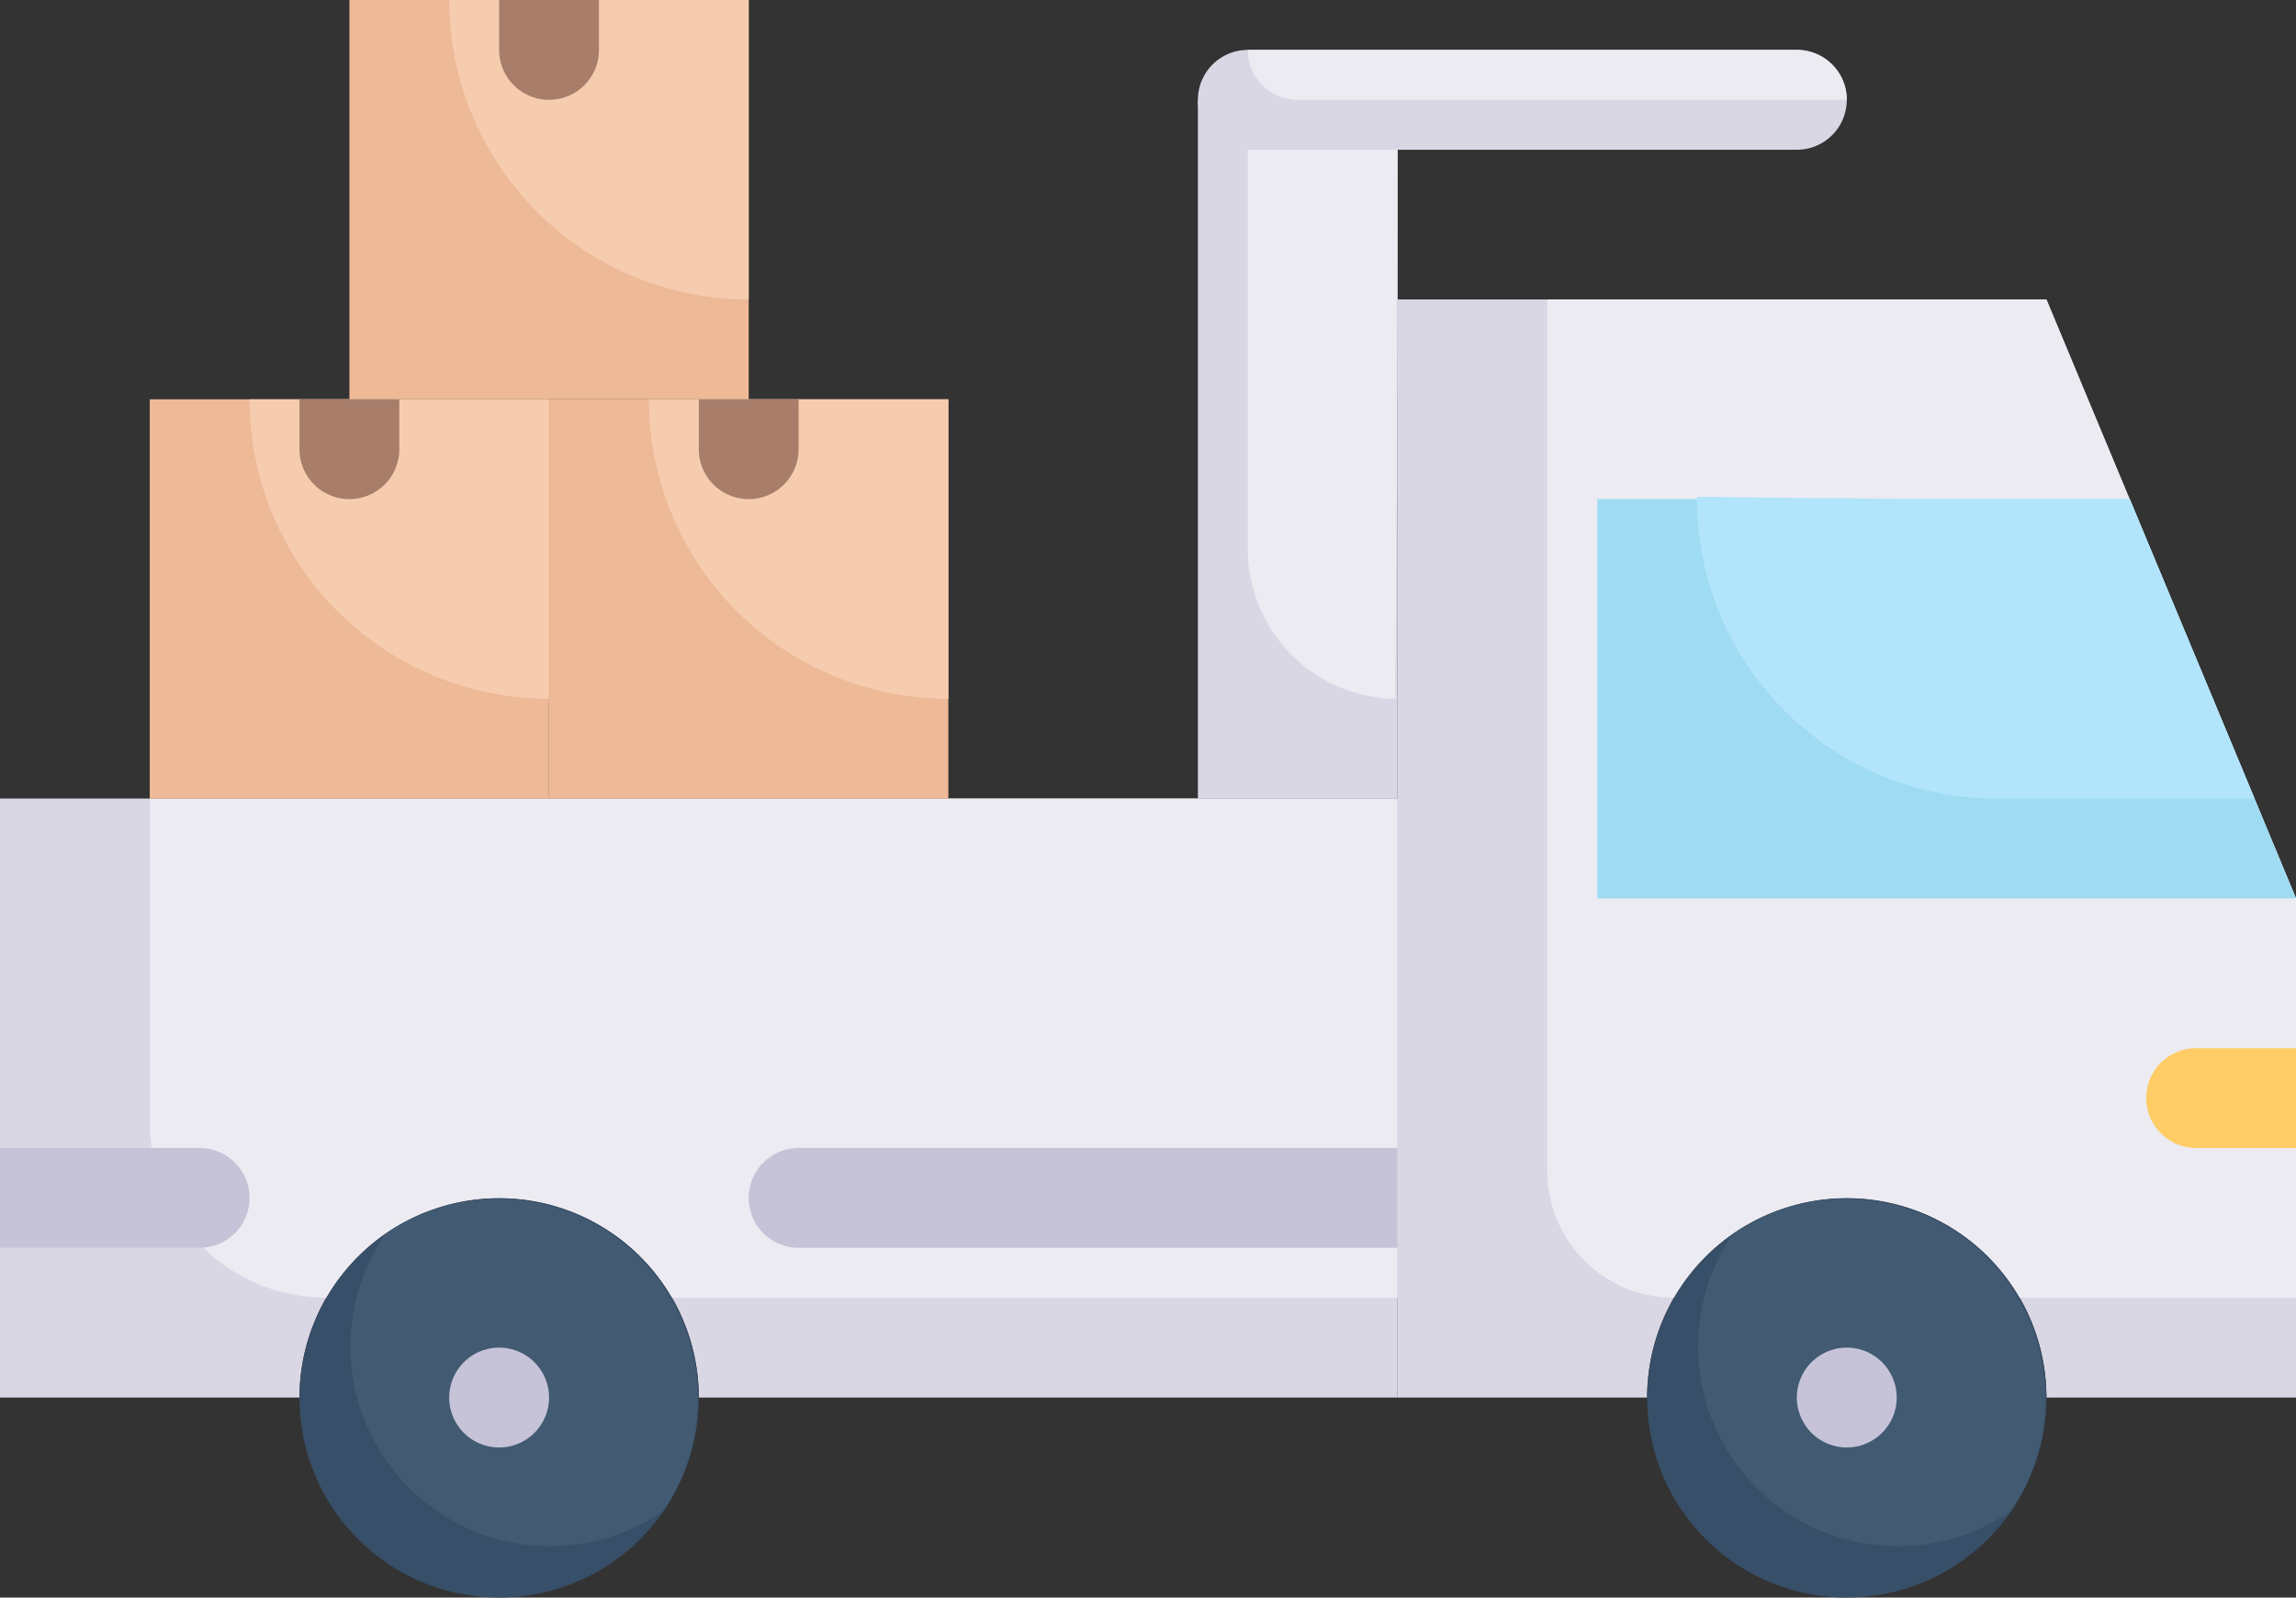
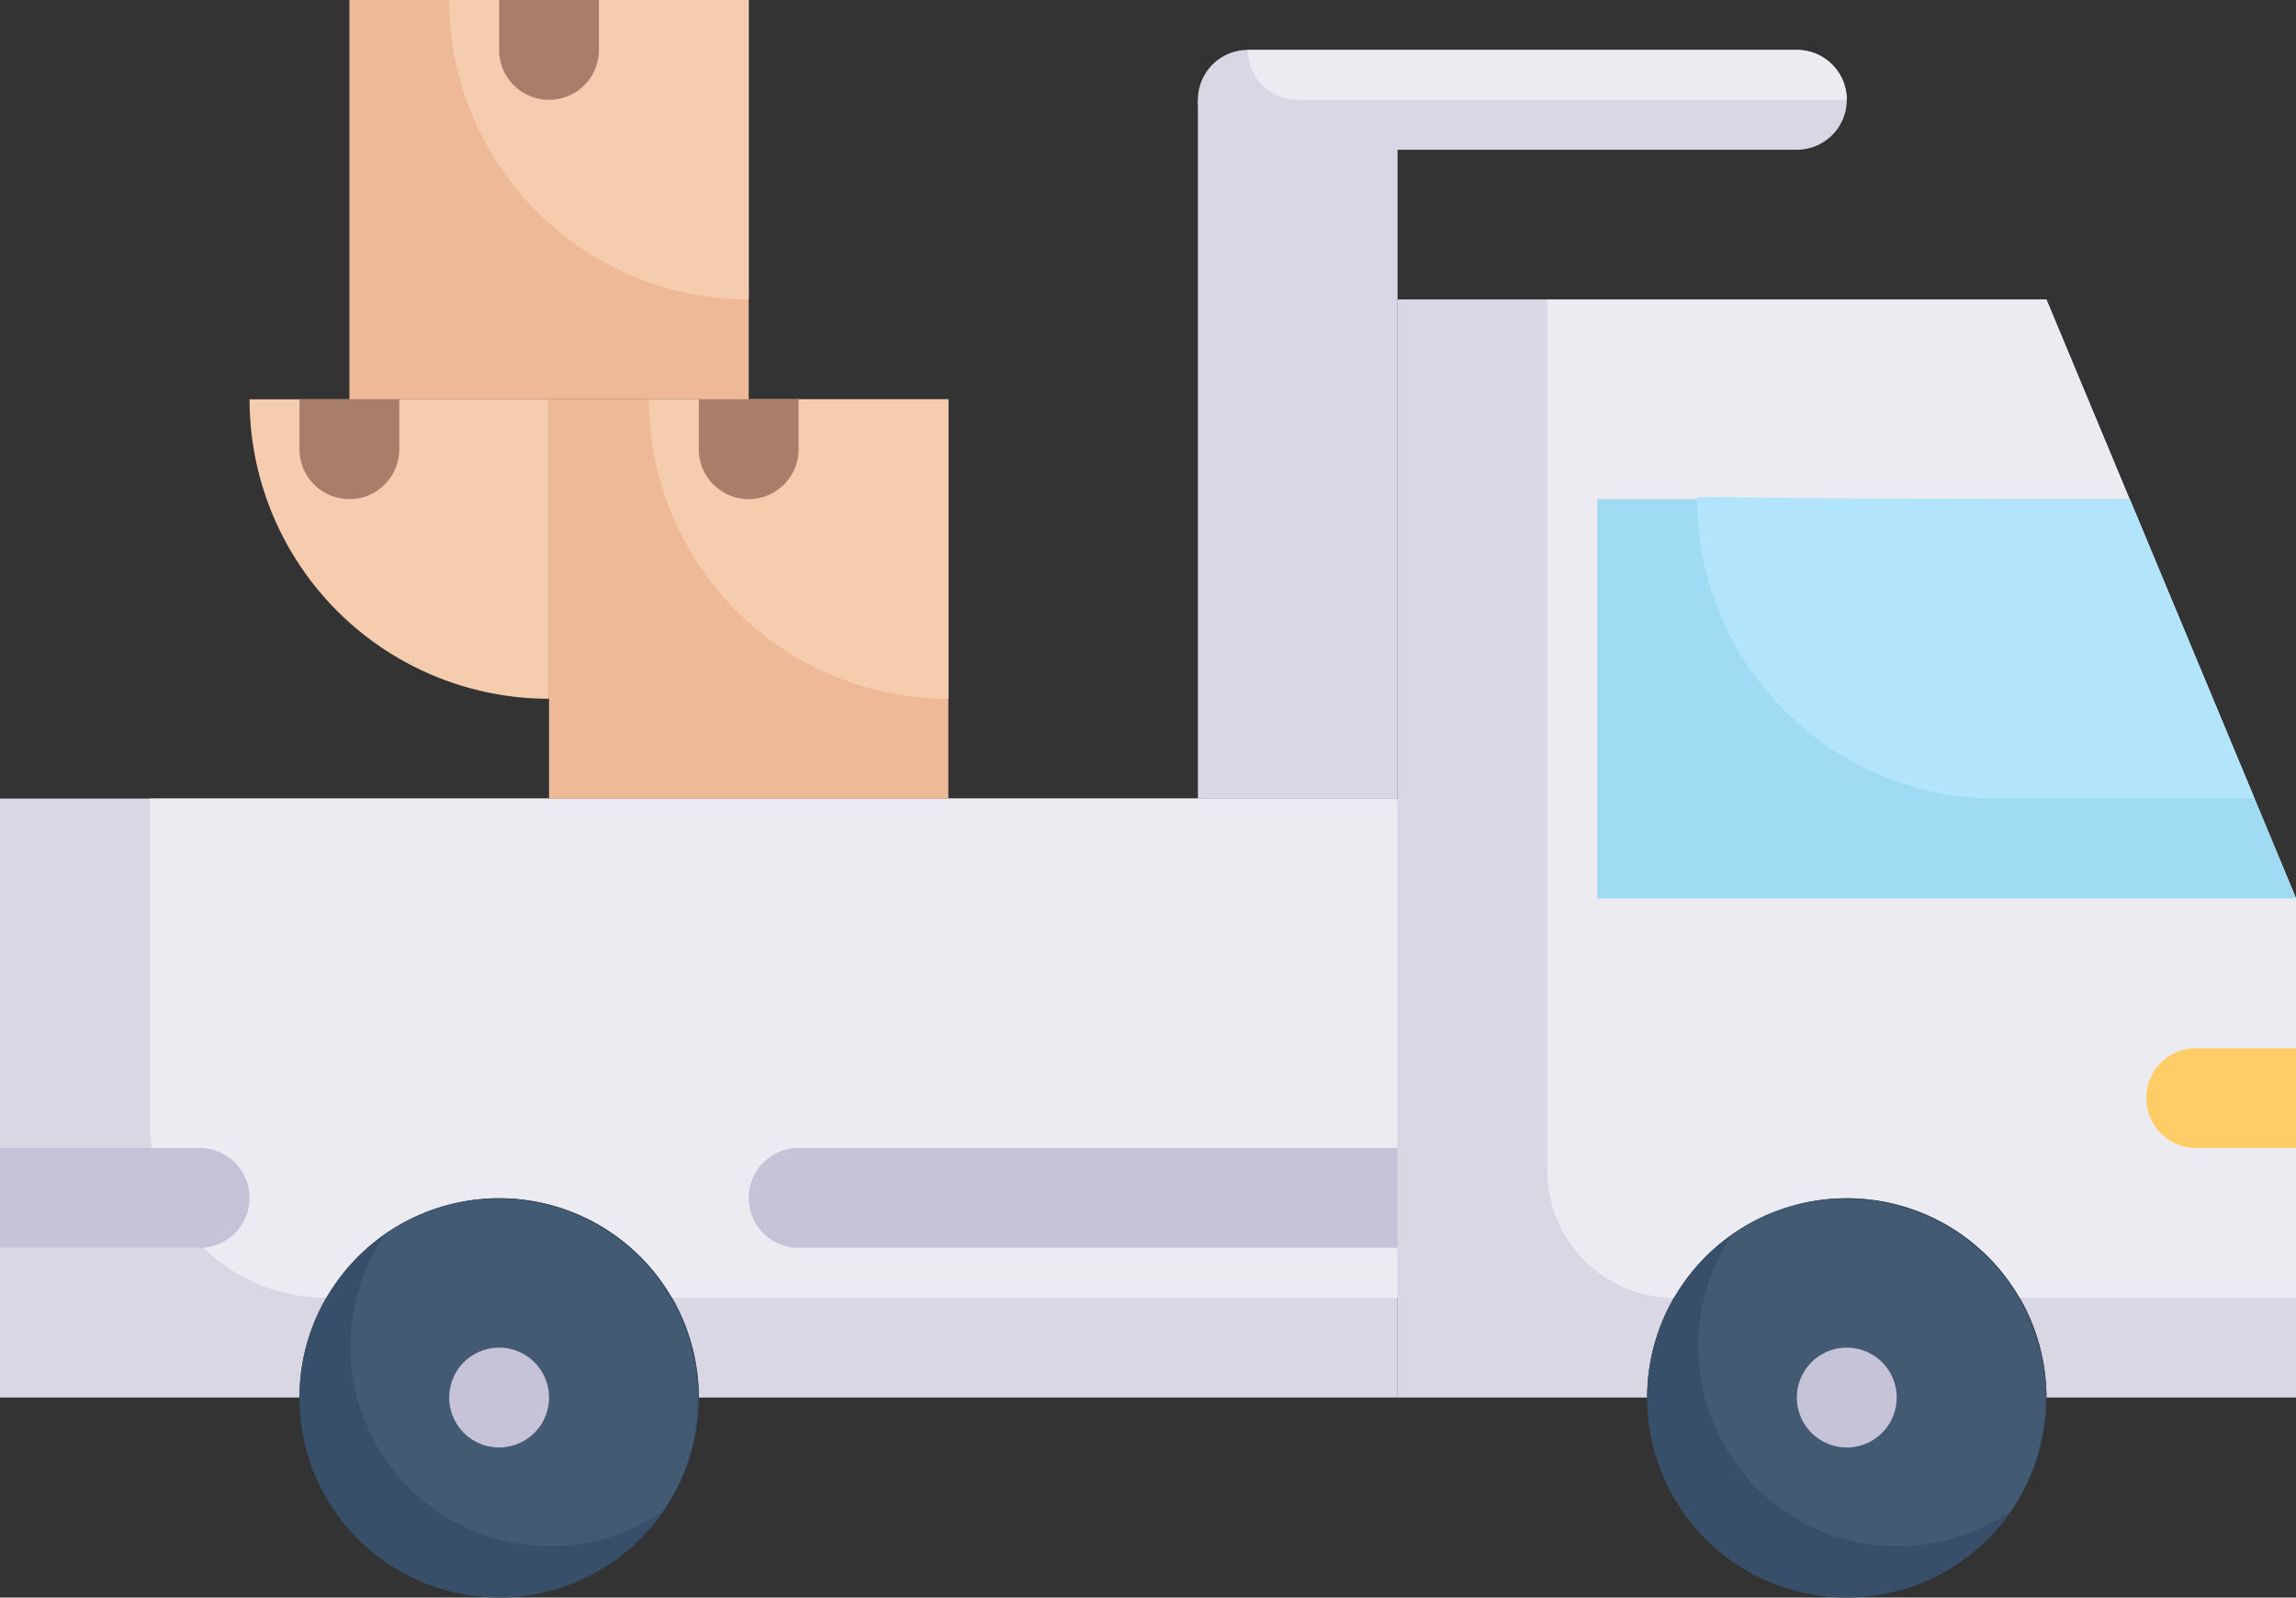
<svg xmlns="http://www.w3.org/2000/svg" width="46" height="32.007" viewBox="0 0 46 32.007">
  <rect x="0" y="0" width="46" height="32.007" fill="#333333" stroke="none" />
  <g transform="translate(-1 -6)">
    <path d="M47,24V34H42a4,4,0,0,0-8,0H29V12H42Z" fill="#dad7e5" />
    <path d="M47,24v8H41.46a4,4,0,0,0-6.92,0A2.54,2.54,0,0,1,32,29.46V12H42Z" fill="#edebf2" />
    <path d="M29,22V34H15a4,4,0,0,0-8,0H1V22Z" fill="#dad7e5" />
    <path d="M29,22V32H14.46a4,4,0,0,0-6.92,0A3.54,3.54,0,0,1,4,28.46V22Z" fill="#edebf2" />
    <path d="M47,24H33V16H43.67C46.59,23,45.89,21.33,47,24Z" fill="#9fdbf3" />
    <path d="M46.17,22H41a6,6,0,0,1-6-6c0-.1-.71,0,8.67,0Z" fill="#b2e5fb" />
    <rect width="4" height="14" transform="translate(25 8)" fill="#dad7e5" />
-     <path d="M29,8c0,12.64-.1,12,0,12a3,3,0,0,1-3-3V8Z" fill="#edebf2" />
    <path d="M42,34a4,4,0,1,1-2.148-3.539A4,4,0,0,1,42,34Z" fill="#374f68" />
    <path d="M41.28,36.28a4,4,0,0,1-5.56-5.56,4,4,0,0,1,5.56,5.56Z" fill="#425b72" />
    <path d="M15,34a4,4,0,1,1-2.148-3.539A4,4,0,0,1,15,34Z" fill="#374f68" />
    <path d="M14.28,36.28a4,4,0,0,1-5.56-5.56,4,4,0,0,1,5.56,5.56Z" fill="#425b72" />
    <path d="M39,34a1,1,0,1,0-1,1A1,1,0,0,0,39,34Z" fill="#c6c3d8" />
    <path d="M12,34a1,1,0,1,0-1,1A1,1,0,0,0,12,34Z" fill="#c6c3d8" />
    <path d="M5,31H1V29H5a1,1,0,0,1,0,2Z" fill="#c6c3d8" />
    <path d="M29,29v2H17a1,1,0,0,1,0-2Z" fill="#c6c3d8" />
    <path d="M47,27v2H45a1,1,0,0,1,0-2Z" fill="#fc6" />
    <path d="M37,9H26a1,1,0,0,1,0-2H37a1,1,0,0,1,0,2Z" fill="#dad7e5" />
    <path d="M38,8H27a1,1,0,0,1-1-1H37A1,1,0,0,1,38,8Z" fill="#edebf2" />
-     <rect width="8" height="8" transform="translate(4 14)" fill="#edb996" />
    <path d="M12,14v6a6,6,0,0,1-6-6Z" fill="#f6ccaf" />
    <rect width="8" height="8" transform="translate(12 14)" fill="#edb996" />
    <path d="M20,14v6a6,6,0,0,1-6-6Z" fill="#f6ccaf" />
    <path d="M9,14v1a1,1,0,0,1-2,0V14Z" fill="#a87e6b" />
    <path d="M17,14v1a1,1,0,0,1-2,0V14Z" fill="#a87e6b" />
    <rect width="8" height="8" transform="translate(8 6)" fill="#edb996" />
    <path d="M16,6v6a6,6,0,0,1-6-6Z" fill="#f6ccaf" />
    <path d="M13,6V7a1,1,0,0,1-2,0V6Z" fill="#a87e6b" />
  </g>
</svg>